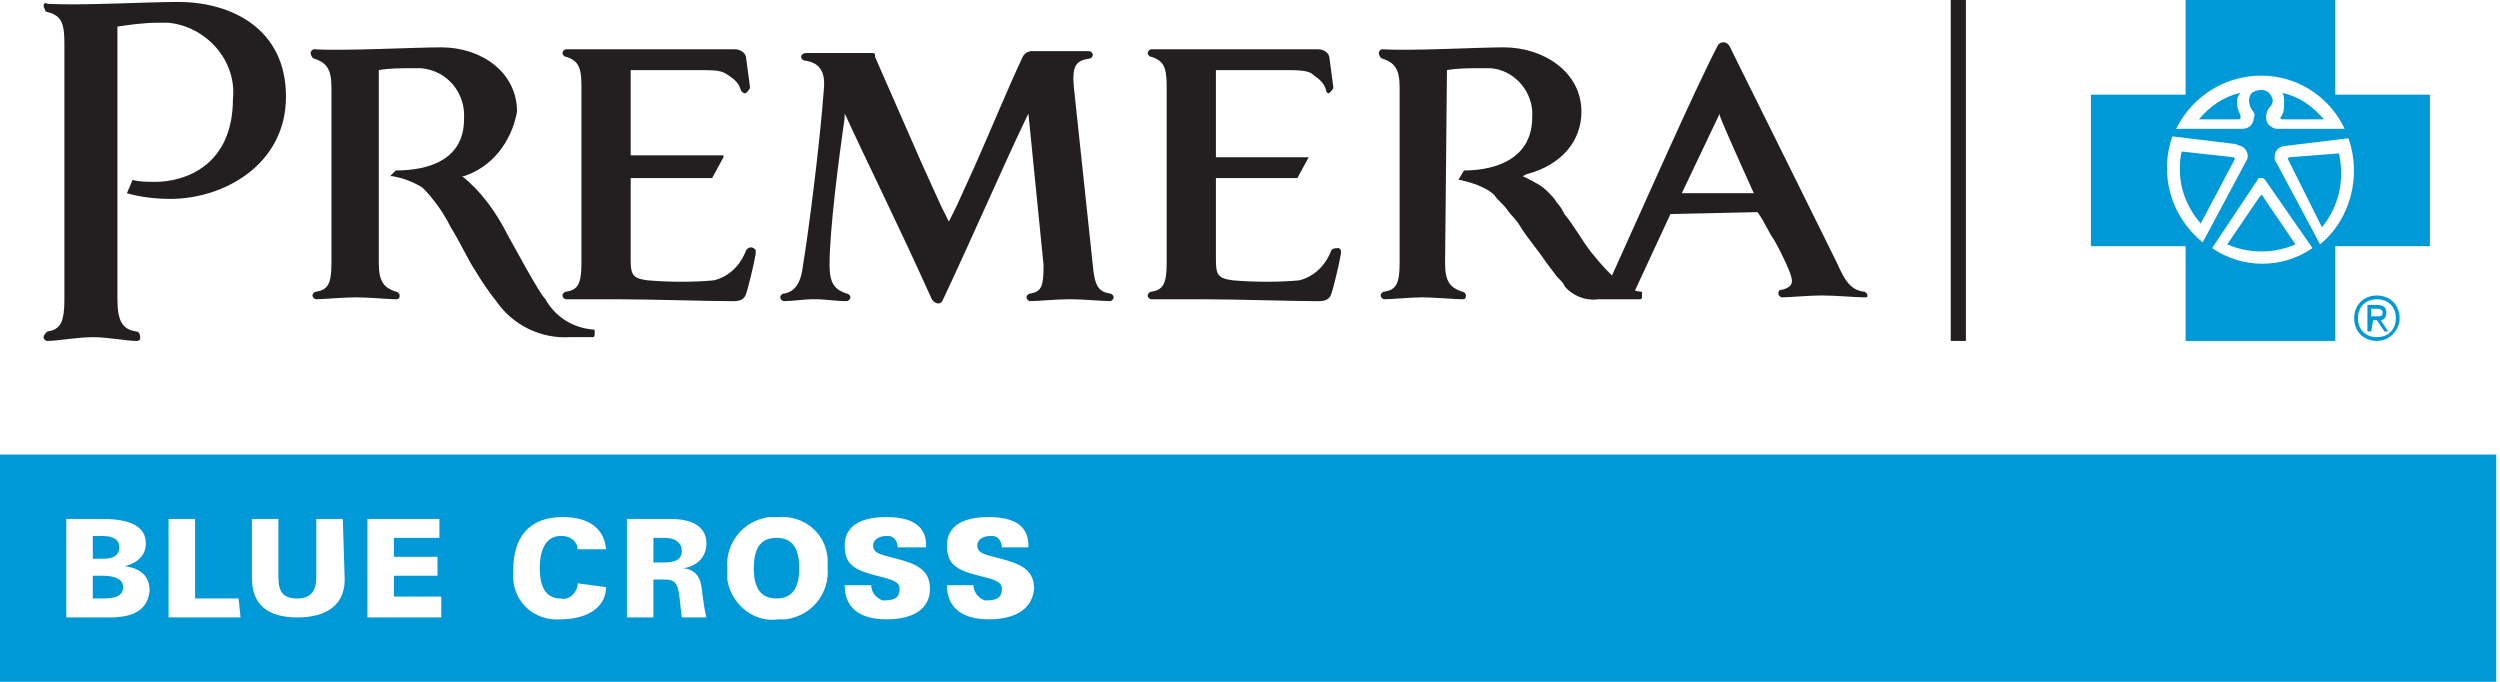
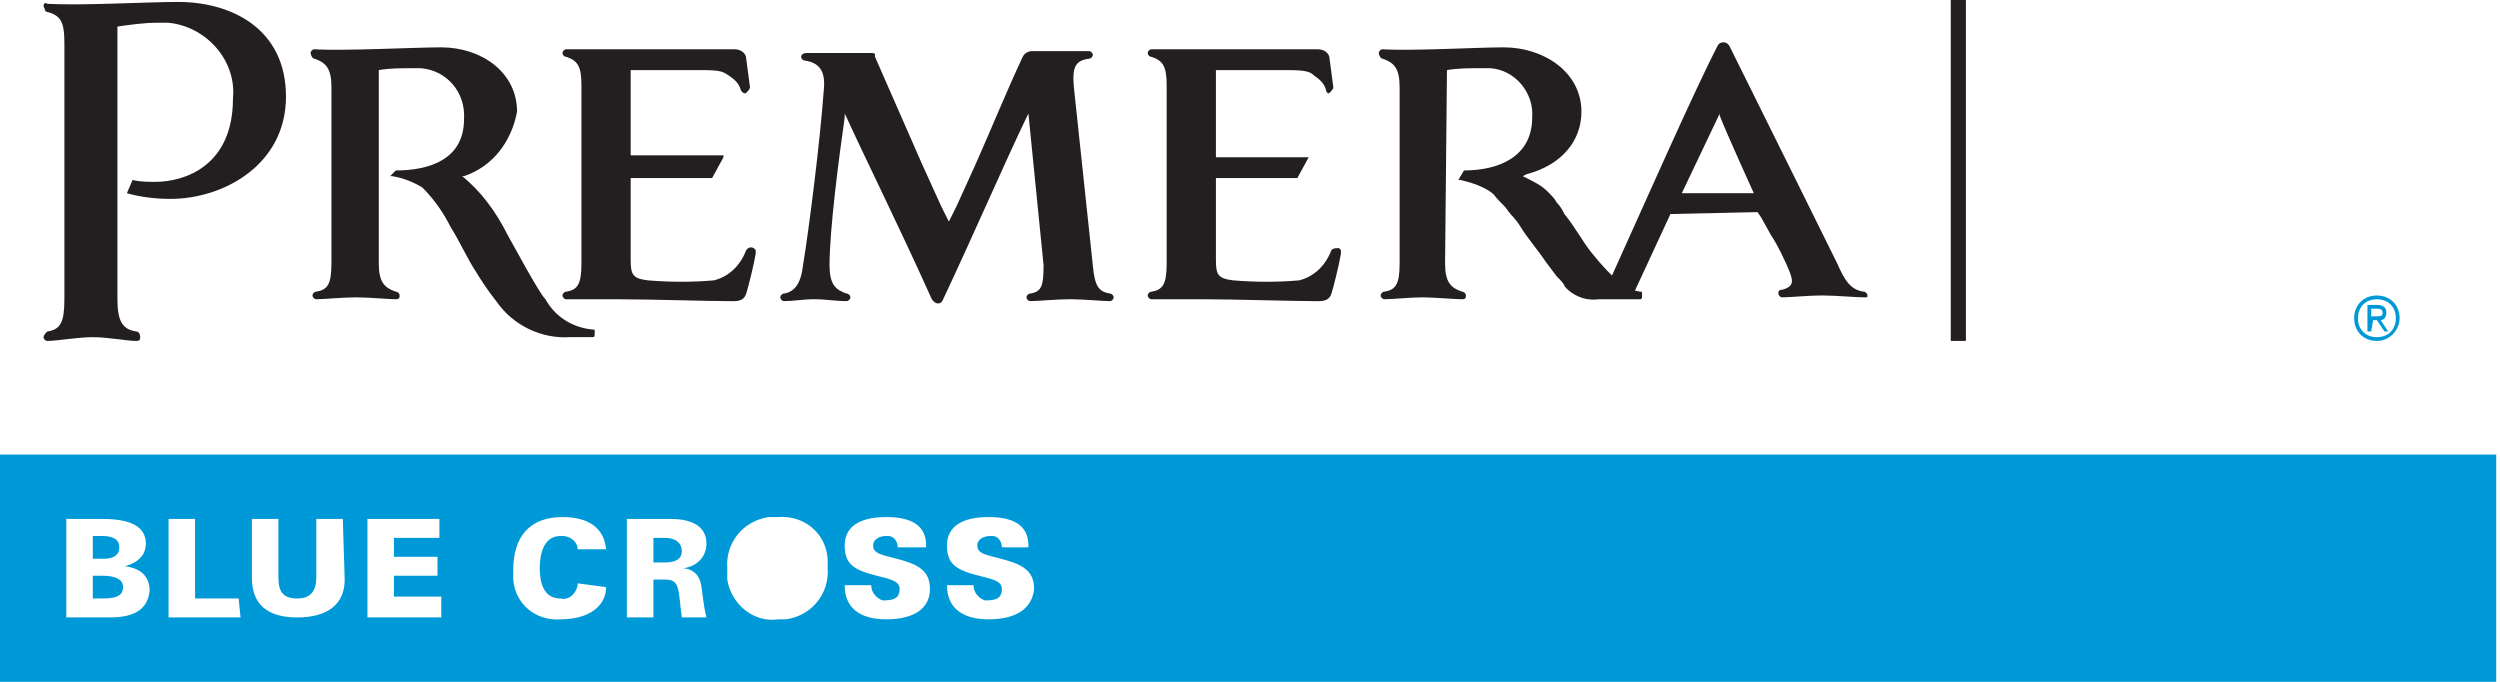
<svg xmlns="http://www.w3.org/2000/svg" width="132" height="36" viewBox="0 0 132 36" fill="none">
  <path d="M103 18V0H103.8V18H103Z" fill="#231F20" />
  <path d="M6.3 28.901C6.3 28.501 6 28.301 5.4 28.301H4.9V29.501H5.5C6 29.501 6.3 29.301 6.3 28.901Z" fill="#0099D8" />
  <path d="M5.4 30.398H4.9V31.598H5.5C6.2 31.598 6.5 31.398 6.5 30.998C6.5 30.598 6.1 30.398 5.4 30.398Z" fill="#0099D8" />
  <path d="M0 24V36H131.8V24H0ZM5.8 32.6H3.5V27.4H5.4C6.9 27.4 7.7 27.8 7.7 28.7C7.7 29.3 7.3 29.7 6.6 29.9C7.4 30 7.9 30.4 7.9 31.2C7.8 32.1 7.2 32.6 5.8 32.6ZM12.7 32.6H8.9V27.4H10.3V31.6H12.6L12.7 32.6ZM18.2 30.6C18.2 31.9 17.3 32.6 15.7 32.6C14.1 32.6 13.3 31.9 13.3 30.5V27.4H14.7V30.5C14.7 31.3 15 31.6 15.7 31.6C16.4 31.6 16.7 31.2 16.7 30.5V27.4H18.1L18.2 30.6ZM23.3 32.6H19.4V27.4H23.2V28.4H20.8V29.4H23.1V30.4H20.8V31.5H23.3V32.6ZM32 31C32 32 31.1 32.7 29.6 32.7C28.3 32.8 27.2 31.9 27.1 30.6C27.1 30.4 27.1 30.3 27.1 30.1C27.1 28.3 28 27.3 29.7 27.3C31.1 27.3 31.9 27.9 32 29H30.5C30.5 28.6 30.1 28.3 29.7 28.3C29.7 28.3 29.7 28.3 29.6 28.3C28.9 28.3 28.5 28.9 28.5 30C28.5 31.1 28.9 31.6 29.6 31.6C30 31.7 30.4 31.4 30.5 30.9C30.5 30.9 30.5 30.9 30.5 30.8L32 31ZM36 32.6C35.9 31.9 35.9 31.5 35.8 31.1C35.7 30.7 35.5 30.6 35.1 30.6H34.5V32.6H33.1V27.4H35.4C36.7 27.4 37.3 27.9 37.3 28.7C37.3 29.4 36.8 29.9 36.1 30C36.1 30 36.1 30 36 30C36.5 30 36.9 30.3 37 30.8C37.1 31.2 37.1 31.8 37.3 32.6H36ZM41.1 32.7C39.8 32.9 38.6 31.9 38.4 30.6C38.4 30.4 38.4 30.2 38.4 30C38.3 28.7 39.2 27.5 40.6 27.3C40.8 27.3 40.9 27.3 41.1 27.3C42.4 27.2 43.6 28.1 43.7 29.5C43.7 29.7 43.7 29.8 43.7 30C43.8 31.3 42.9 32.5 41.5 32.7C41.3 32.7 41.2 32.7 41.1 32.7ZM46.8 32.7C45.4 32.7 44.6 32.1 44.6 30.9H46C46 31.3 46.3 31.6 46.6 31.7H46.7C47.3 31.7 47.5 31.5 47.5 31.1C47.5 30.7 47.1 30.6 46.3 30.4C45.1 30.1 44.6 29.8 44.6 28.8C44.6 27.8 45.4 27.3 46.8 27.3C48.2 27.3 48.9 27.8 48.9 28.8V28.9H47.4C47.4 28.6 47.2 28.3 46.9 28.3H46.8C46.4 28.3 46.1 28.5 46.1 28.8C46.1 29.3 46.7 29.3 47.7 29.6C48.7 29.9 49.1 30.3 49.1 31.1C49.1 32.1 48.3 32.7 46.8 32.7ZM52.2 32.7C50.7 32.7 50 32 50 30.9H51.4C51.4 31.3 51.7 31.6 52 31.7H52.1C52.7 31.7 52.9 31.5 52.9 31.1C52.9 30.7 52.5 30.6 51.7 30.4C50.5 30.1 50 29.8 50 28.8C50 27.8 50.8 27.3 52.2 27.3C53.6 27.3 54.3 27.8 54.3 28.8V28.9H52.9C52.9 28.6 52.7 28.3 52.4 28.3H52.3C51.9 28.3 51.6 28.5 51.6 28.8C51.6 29.3 52.2 29.3 53.2 29.6C54.2 29.9 54.6 30.3 54.6 31.1C54.5 32.1 53.7 32.7 52.2 32.7Z" fill="#0099D8" />
-   <path d="M41 28.398C40.2 28.398 39.8 28.898 39.8 29.998C39.8 31.098 40.2 31.598 41 31.598C41.8 31.598 42.2 31.098 42.2 29.998C42.2 28.898 41.8 28.398 41 28.398Z" fill="#0099D8" />
  <path d="M35.1 28.398H34.5V29.698H35.1C35.7 29.698 36 29.498 36 29.098C36 28.698 35.7 28.398 35.1 28.398Z" fill="#0099D8" />
  <path d="M50.5 10.899L51.5 8.699C52.3 6.899 53.2 4.699 54 2.999C54.1 2.799 54.3 2.699 54.5 2.699H57.5C57.6 2.699 57.7 2.799 57.7 2.899C57.7 2.999 57.6 3.099 57.5 3.099C56.8 3.199 56.6 3.499 56.7 4.599L57.7 13.999C57.8 15.099 58 15.399 58.6 15.499C58.7 15.499 58.8 15.599 58.8 15.699C58.8 15.799 58.7 15.899 58.6 15.899C58.2 15.899 57.2 15.799 56.5 15.799C55.8 15.799 54.8 15.899 54.4 15.899C54.3 15.899 54.2 15.799 54.2 15.699C54.2 15.599 54.3 15.499 54.4 15.499C55 15.399 55.1 15.099 55.1 13.999L54.3 5.999L54.2 6.199C53 8.699 51.4 12.399 49.8 15.799C49.7 16.099 49.4 16.099 49.2 15.799C47.4 11.799 45.7 8.399 44.7 6.199L44.6 5.999V6.199C44.3 8.299 43.8 12.099 43.8 13.999C43.8 14.999 44.1 15.299 44.7 15.499C44.8 15.499 44.9 15.599 44.9 15.699C44.9 15.799 44.8 15.899 44.7 15.899C44.1 15.899 43.6 15.799 43 15.799C42.4 15.799 41.9 15.899 41.4 15.899C41.3 15.899 41.2 15.799 41.2 15.699C41.2 15.599 41.3 15.499 41.4 15.499C42 15.399 42.3 14.899 42.4 13.999C42.7 12.199 43.3 7.499 43.5 4.699C43.6 3.699 43.2 3.299 42.5 3.199C42.4 3.199 42.3 3.099 42.3 2.999C42.3 2.899 42.4 2.799 42.6 2.799H46C46.1 2.799 46.2 2.799 46.2 2.899V2.999L48.7 8.699L49.7 10.899L50 11.499L50.1 11.699L50.5 10.899Z" fill="#231F20" />
  <path d="M21.8 3.6C21.2 3.6 20.6 3.6 20 3.7V13.9C20 14.9 20.3 15.2 20.9 15.4C21 15.4 21.1 15.5 21.1 15.6C21.1 15.7 21.1 15.8 20.9 15.8C20.5 15.8 19.5 15.7 18.8 15.7C18.1 15.7 17.1 15.8 16.7 15.8C16.6 15.8 16.5 15.7 16.5 15.6C16.5 15.5 16.6 15.4 16.7 15.4C17.3 15.3 17.5 15 17.5 13.9V4.6C17.5 3.6 17.2 3.3 16.6 3.1C16.5 3.1 16.4 2.9 16.4 2.8C16.4 2.7 16.5 2.6 16.6 2.6C18.1 2.7 21.9 2.5 23.3 2.5C25.4 2.5 27.3 3.8 27.3 5.9C27 7.5 26 8.8 24.5 9.3H24.4C25.4 10.1 26.2 11.2 26.8 12.4L27.8 14.2C28.2 14.9 28.6 15.6 28.8 15.8C29.3 16.7 30.2 17.3 31.3 17.4C31.4 17.4 31.4 17.4 31.4 17.5V17.6C31.4 17.7 31.4 17.8 31.3 17.8H30.1C28.6 17.9 27.1 17.2 26.2 15.9C25.8 15.4 25.4 14.8 25.1 14.3C24.7 13.7 24.3 12.8 23.8 12C23.4 11.2 22.9 10.5 22.3 9.9C21.8 9.6 21.3 9.4 20.7 9.3H20.6L20.9 9C22.7 9 24.5 8.4 24.5 6.3C24.6 4.9 23.6 3.7 22.2 3.6C22 3.6 21.9 3.6 21.8 3.6Z" fill="#231F20" />
  <path d="M12.3 5.202C12.5 3.202 10.9 1.402 8.9 1.202C8.7 1.202 8.5 1.202 8.3 1.202C7.6 1.202 6.9 1.302 6.2 1.402V15.802C6.2 17.002 6.5 17.402 7.2 17.502C7.3 17.502 7.4 17.602 7.4 17.802C7.4 17.902 7.4 18.002 7.2 18.002C6.7 18.002 5.7 17.802 4.9 17.802C4.1 17.802 3 18.002 2.5 18.002C2.4 18.002 2.3 17.902 2.3 17.802C2.3 17.702 2.4 17.602 2.5 17.502C3.2 17.402 3.4 17.002 3.4 15.802V2.302C3.4 1.102 3.2 0.802 2.4 0.602C2.4 0.502 2.3 0.402 2.3 0.302C2.3 0.202 2.4 0.102 2.5 0.202C4.3 0.302 7.8 0.102 9.4 0.102C12.2 0.102 15.1 1.502 15.1 5.102C15.1 8.702 11.8 10.502 9 10.502C8.2 10.502 7.4 10.402 6.7 10.202L7 9.502C7.4 9.602 7.8 9.602 8.2 9.602C9.7 9.602 12.3 8.802 12.3 5.202Z" fill="#231F20" />
  <path d="M86.6 15.4C86.7 15.4 86.7 15.4 86.7 15.5V15.6C86.7 15.7 86.7 15.8 86.6 15.8H84.4C83.7 15.9 83 15.6 82.6 15.1C82.6 15 82.4 14.8 82.2 14.6L81.6 13.8C81.2 13.2 80.6 12.5 80.3 12C80 11.5 79.8 11.4 79.6 11.1C79.4 10.8 79.1 10.6 78.9 10.3C78.7 10.1 78.5 10 78.3 9.9C77.9 9.7 77.5 9.6 77.1 9.5H77L77.3 9C79.1 9 80.9 8.3 80.9 6.2C81 4.9 80 3.7 78.7 3.6C78.5 3.6 78.4 3.6 78.2 3.6C77.6 3.6 77 3.6 76.4 3.7L76.3 13.9C76.3 14.9 76.6 15.2 77.2 15.4C77.3 15.4 77.4 15.5 77.4 15.6C77.4 15.7 77.4 15.8 77.2 15.8C76.8 15.8 75.7 15.7 75.1 15.7C74.5 15.7 73.5 15.8 73.1 15.8C73 15.8 72.9 15.7 72.9 15.6C72.9 15.5 73 15.4 73.1 15.4C73.7 15.3 73.9 15 73.9 13.9V4.6C73.9 3.6 73.6 3.3 73 3.1C72.9 3.1 72.8 2.9 72.8 2.8C72.8 2.7 72.9 2.6 73 2.6C74.5 2.7 78 2.5 79.4 2.5C81.5 2.5 83.5 3.8 83.5 5.9C83.5 7.4 82.5 8.7 80.6 9.2L80.4 9.3L80.6 9.4C81 9.6 81.4 9.8 81.7 10.1C81.9 10.3 82.1 10.5 82.2 10.7C82.4 10.9 82.5 11.1 82.6 11.3C83.1 11.9 83.6 12.8 84 13.3C85.2 14.8 85.9 15.3 86.6 15.4Z" fill="#231F20" />
  <path d="M88.2 11.3L86.3 15.4L85 14.8C86.9 10.6 89.5 4.7 90.7 2.4C90.8 2.2 91.1 2.2 91.2 2.3L91.3 2.4C92.5 4.8 97 13.9 97 13.9C97.4 14.8 97.7 15.3 98.4 15.4C98.5 15.4 98.6 15.5 98.6 15.6C98.6 15.7 98.6 15.7 98.4 15.7C98 15.7 96.9 15.6 96.2 15.6C95.5 15.6 94.5 15.7 94.1 15.7C94 15.7 93.9 15.6 93.9 15.5C93.9 15.4 93.9 15.3 94.1 15.3C94.8 15.1 94.7 14.8 94.3 13.9C94.2 13.7 93.9 13 93.5 12.4L93 11.5L92.8 11.2L88.2 11.3ZM92.6 10.2C92.6 10.2 91.1 6.9 90.8 6.1V6L88.8 10.2H92.6Z" fill="#231F20" />
  <path d="M69.1 8.302L68.5 9.402H64.2V13.702C64.2 14.502 64.3 14.702 65.1 14.802C66.3 14.902 67.5 14.902 68.6 14.802C69.4 14.602 70 14.002 70.3 13.202C70.4 13.102 70.5 13.102 70.7 13.102L70.8 13.202C70.8 13.302 70.8 13.302 70.8 13.402C70.7 14.002 70.4 15.202 70.3 15.502C70.2 15.802 70 15.902 69.6 15.902C68.2 15.902 65.3 15.802 63.6 15.802C62.8 15.802 61.2 15.802 60.8 15.802C60.7 15.802 60.6 15.702 60.6 15.602C60.6 15.502 60.7 15.402 60.8 15.402C61.4 15.302 61.6 15.002 61.6 13.902V4.502C61.6 3.502 61.4 3.202 60.8 3.002C60.7 3.002 60.6 2.902 60.6 2.802C60.6 2.702 60.7 2.602 60.8 2.602H69.6C69.9 2.602 70.2 2.802 70.2 3.102L70.4 4.602C70.4 4.702 70.3 4.802 70.2 4.902C70.1 5.002 70 4.802 70 4.702C69.9 4.402 69.7 4.202 69.4 4.002C69.2 3.802 69 3.702 68 3.702H64.2V8.302H69.1Z" fill="#231F20" />
  <path d="M38.2 8.302L37.6 9.402H33.3V13.702C33.3 14.502 33.4 14.702 34.2 14.802C35.4 14.902 36.6 14.902 37.7 14.802C38.5 14.602 39.1 14.002 39.4 13.202C39.5 13.102 39.6 13.002 39.8 13.102L39.9 13.202C39.9 13.302 39.9 13.302 39.9 13.402C39.8 14.002 39.5 15.202 39.4 15.502C39.3 15.802 39.1 15.902 38.7 15.902C37.3 15.902 34.4 15.802 32.7 15.802C31.9 15.802 30.3 15.802 29.9 15.802C29.8 15.802 29.7 15.702 29.7 15.602C29.7 15.502 29.8 15.402 29.9 15.402C30.5 15.302 30.7 15.002 30.7 13.902V4.502C30.7 3.502 30.5 3.202 29.9 3.002C29.8 3.002 29.7 2.902 29.7 2.802C29.7 2.702 29.8 2.602 29.9 2.602C29.9 2.602 29.9 2.602 30 2.602H38.8C39.1 2.602 39.4 2.802 39.4 3.102L39.6 4.602C39.6 4.702 39.5 4.802 39.4 4.902C39.3 5.002 39.1 4.802 39.1 4.702C39 4.402 38.8 4.202 38.5 4.002C38.2 3.802 38.1 3.702 37.1 3.702H33.3V8.202H38.2V8.302Z" fill="#231F20" />
-   <path d="M128.3 5V13H123.3V18H115.4V13H110.4V5H115.4V0H123.3V5H128.3ZM118.9 5.8C118.7 5.5 118.7 5.1 118.9 4.9C119.2 4.7 119.6 4.7 119.8 4.9C119.9 5 120 5.2 120 5.3C120 5.5 119.9 5.6 119.8 5.7C119.6 6 119.6 6.4 119.8 6.6C119.9 6.7 120.1 6.8 120.2 6.8H123.8C122.6 4.3 119.7 3.3 117.2 4.5C116.2 5 115.4 5.8 114.9 6.8H118.4C118.8 6.8 119 6.5 119 6.2C119.1 6.1 119 5.9 118.9 5.8ZM118.6 8.5C118.8 8.2 118.6 7.8 118.3 7.7C118.2 7.7 118.1 7.6 118 7.6L114.7 7.2C114 9.2 114.6 11.4 116.3 12.8L118.6 8.5ZM119.6 9.5C119.5 9.4 119.5 9.4 119.4 9.4C119.3 9.4 119.2 9.4 119.2 9.5L116.8 13.1C118.4 14.2 120.5 14.2 122.1 13.1L119.6 9.5ZM124 7.3L120.7 7.7C120.4 7.7 120.1 7.9 120.1 8.3C120.1 8.4 120.1 8.5 120.2 8.6L122.5 12.9C124.1 11.6 124.7 9.3 124 7.3ZM118.3 6.1C118.3 6.3 118.3 6.3 118.2 6.3H116.1C116.7 5.6 117.4 5.1 118.3 4.9C118 5.2 118.1 5.7 118.3 6.1ZM122.7 6.3H120.5C120.4 6.3 120.4 6.2 120.4 6.2C120.6 6 120.6 5.7 120.6 5.4C120.6 5.2 120.6 5 120.5 4.9C121.4 5.1 122.1 5.6 122.7 6.3ZM118 8.4L116.2 11.8C115.5 11 115.1 10 115.1 9C115.1 8.7 115.1 8.3 115.2 8L117.9 8.3C117.9 8.3 118 8.3 118 8.4ZM119.5 10.4L121.2 12.9C120.1 13.4 118.7 13.4 117.6 12.9L119.3 10.4L119.4 10.3C119.4 10.3 119.5 10.3 119.5 10.4ZM120.8 8.4C120.8 8.3 120.9 8.3 120.9 8.3L123.5 8.1C123.8 9.5 123.5 10.9 122.6 12L120.8 8.4Z" fill="#0099D8" />
  <path d="M125.5 17.802C126.1 17.802 126.5 17.402 126.5 16.802C126.5 16.202 126.1 15.802 125.5 15.802C124.9 15.802 124.5 16.202 124.5 16.802C124.5 17.402 124.9 17.802 125.5 17.802ZM124.3 16.802C124.3 16.102 124.8 15.602 125.5 15.602C126.2 15.602 126.7 16.102 126.7 16.802C126.7 17.402 126.2 18.002 125.5 18.002C124.8 18.002 124.3 17.502 124.3 16.802Z" fill="#0099D8" />
  <path d="M125.5 16.702C125.7 16.702 125.8 16.702 125.8 16.502C125.8 16.302 125.6 16.302 125.5 16.302H125.2V16.702H125.5ZM125.2 17.502H125V16.102H125.5C125.8 16.102 126 16.202 126 16.502C126 16.702 125.9 16.902 125.7 16.902L126.1 17.502H125.9L125.5 16.902H125.3L125.2 17.502Z" fill="#0099D8" />
</svg>